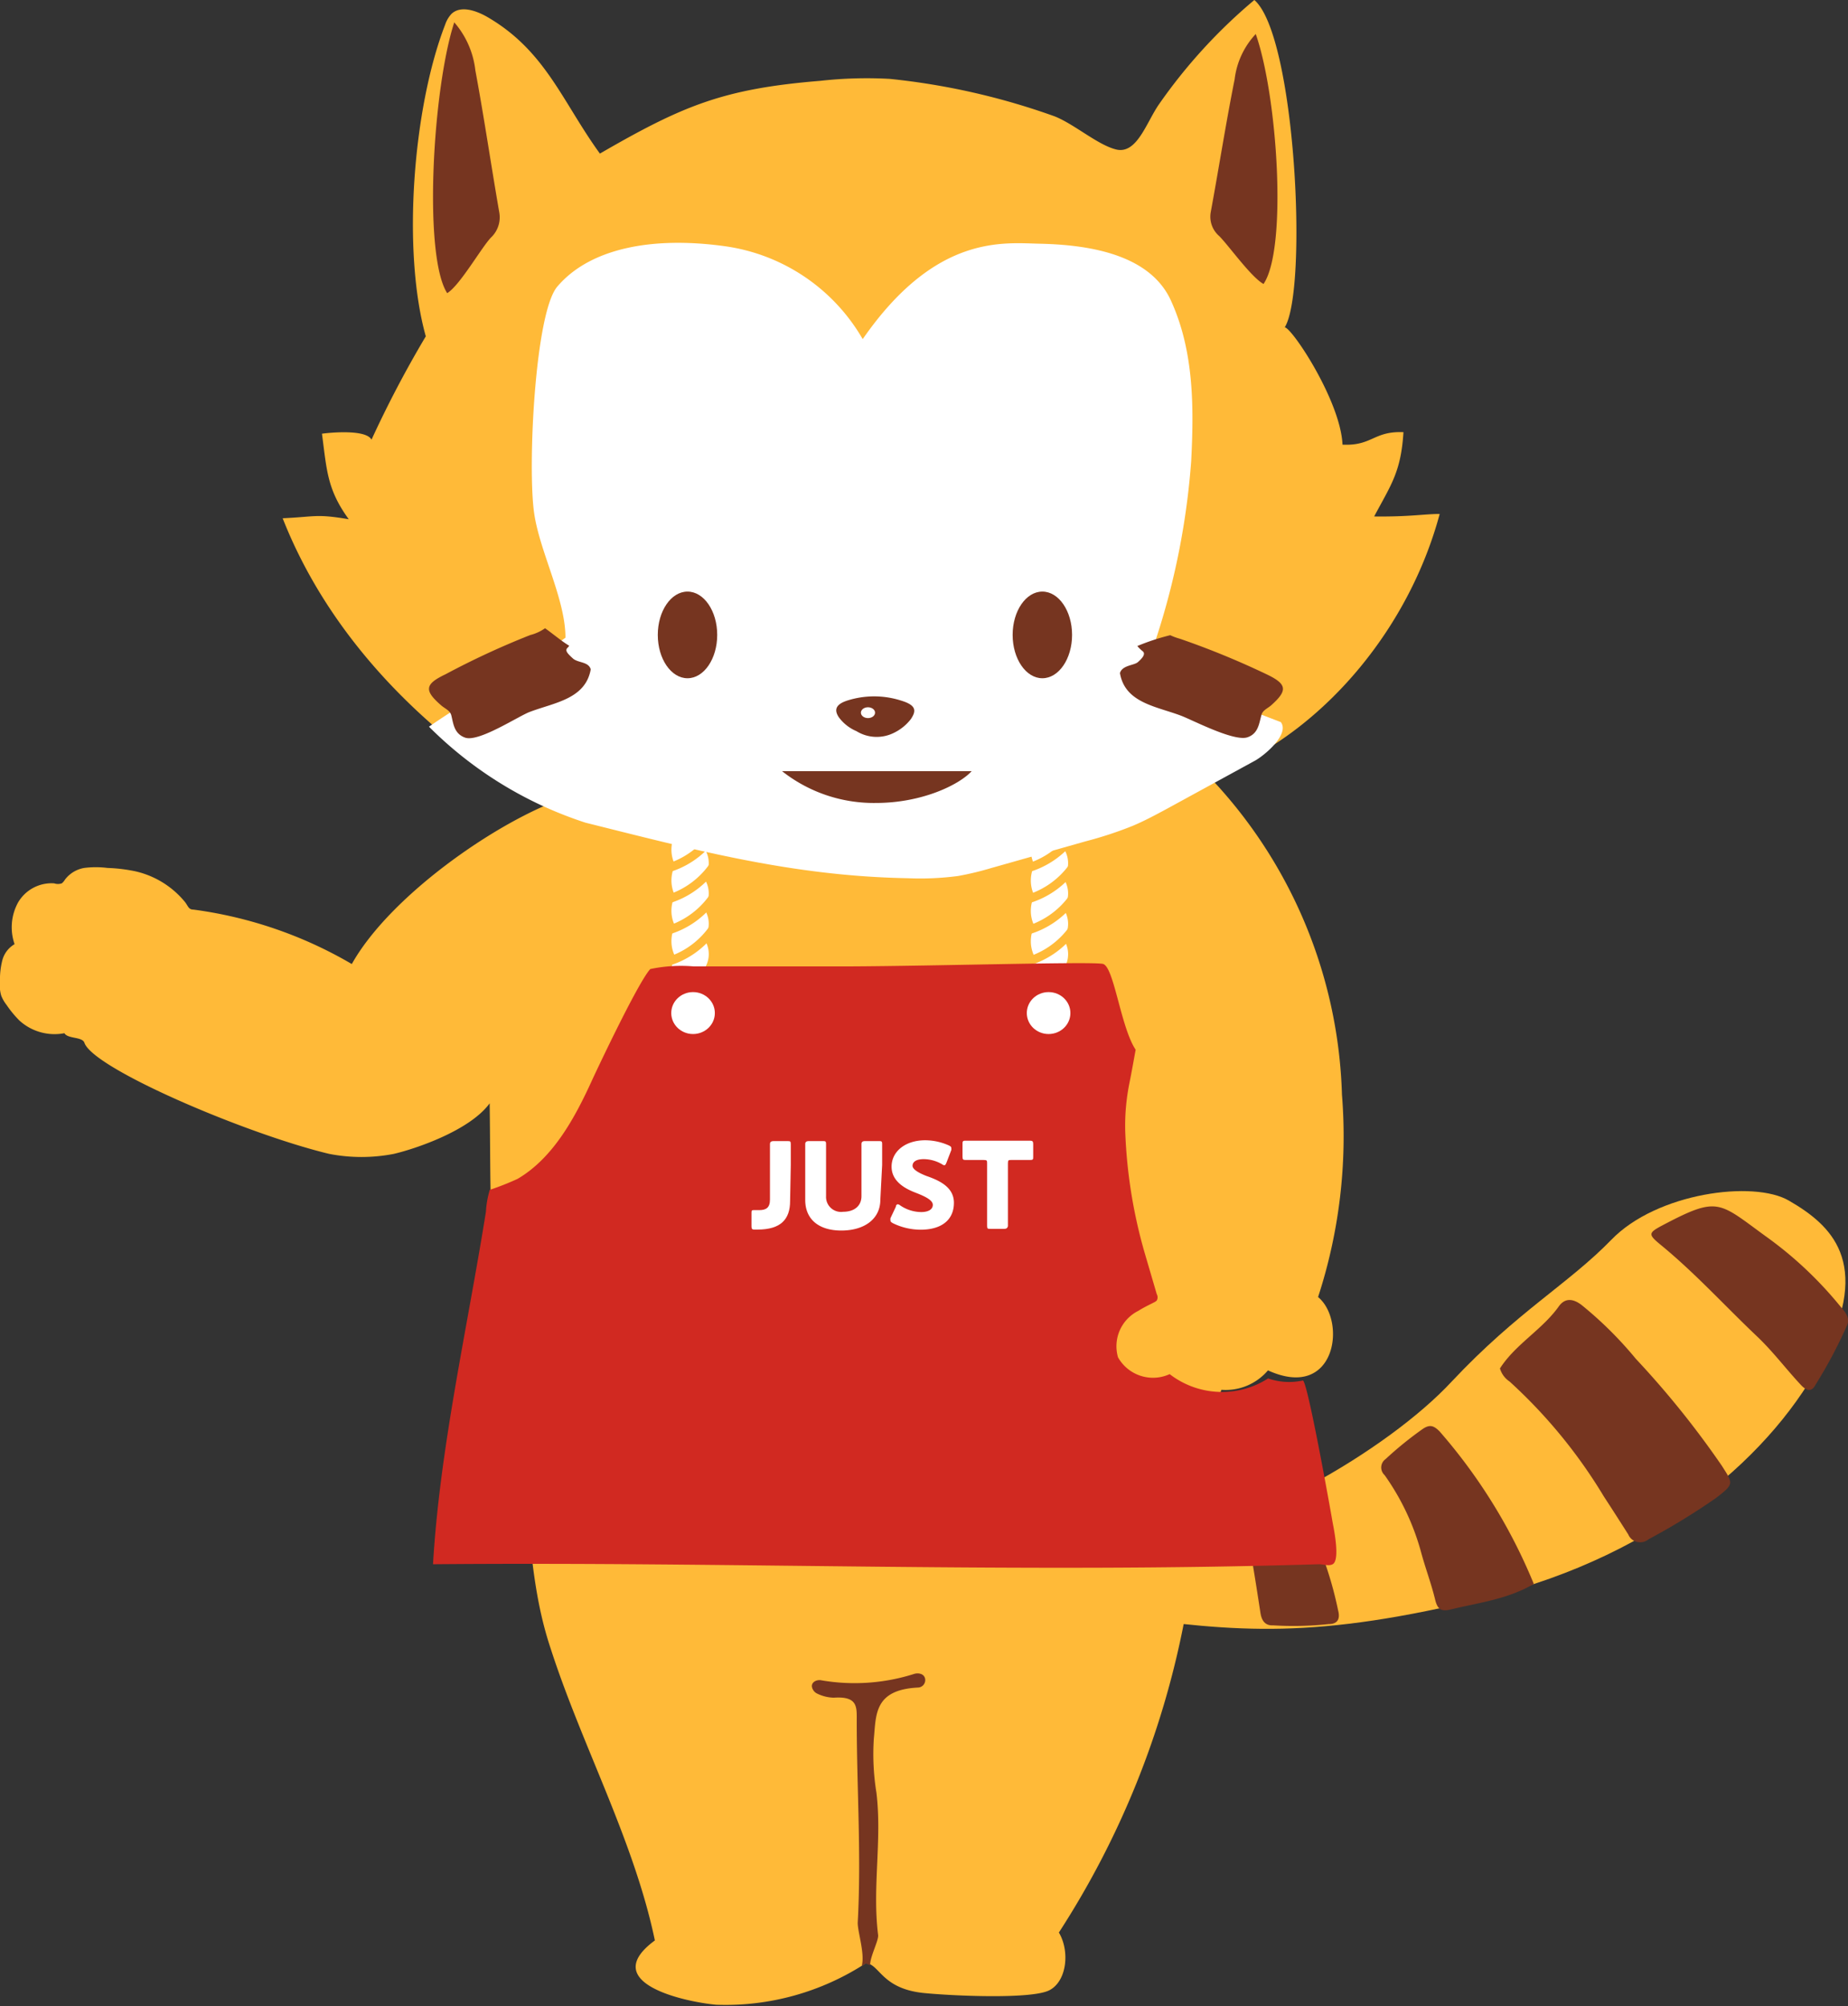
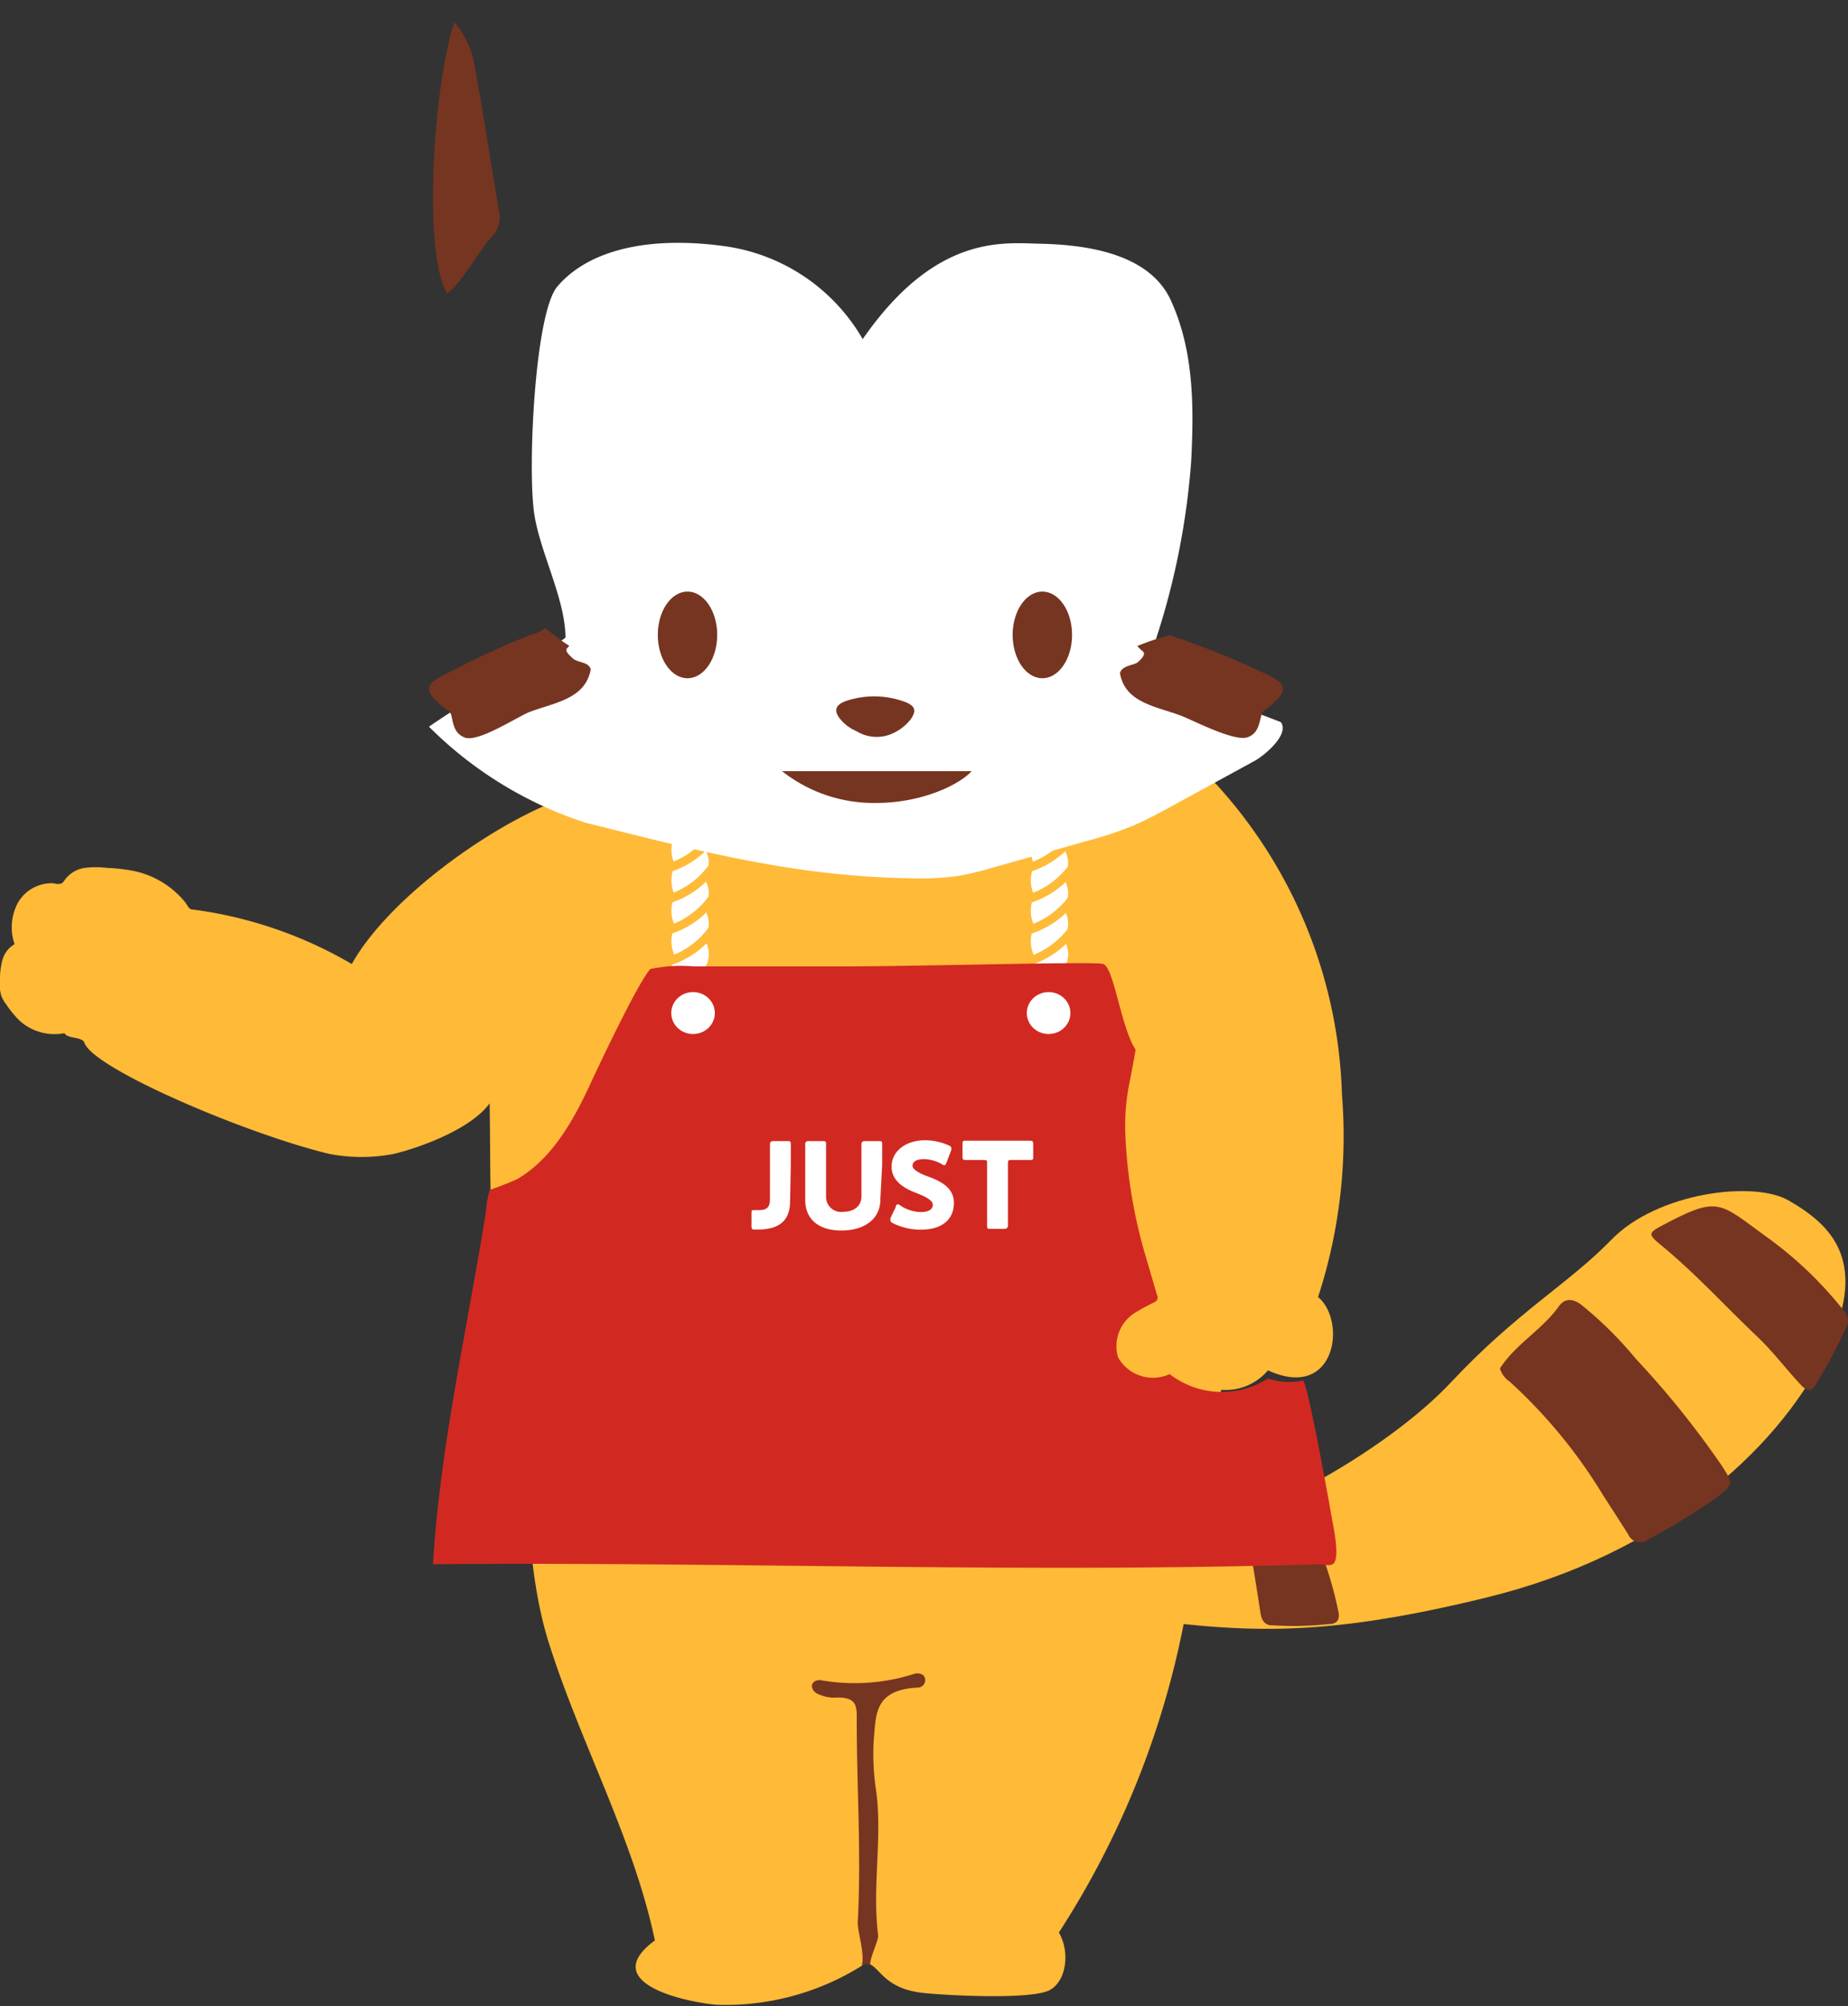
<svg xmlns="http://www.w3.org/2000/svg" viewBox="0 0 133.11 144.47">
  <rect x="0" y="0" width="133.11" height="144.47" fill="#333333" stroke="none" />
  <defs>
    <style>.cls-1{fill:#ffba38;}.cls-2{fill:#763520;}.cls-3{fill:#fff;}.cls-4{fill:#d12921;}</style>
  </defs>
  <title>アセット 1</title>
  <g id="レイヤー_2" data-name="レイヤー 2">
    <g id="テキスト">
      <path class="cls-1" d="M128.86,86.46c-2.54-1.49-9.52-.57-12.79,2.81-3.1,3.19-6.75,5.15-11.51,10.22C100,104.4,89.43,110.6,81.93,111.21c-.71,1.55-1.63,3.21-1.5,5.14,8.75,1.18,14.2,1.74,26.71-1.33s20.73-10.49,24.21-17.33S131.88,88.21,128.86,86.46Z" />
-       <path class="cls-2" d="M102.49,102.89a25.61,25.61,0,0,0-2.69,2.18.74.74,0,0,0-.07,1.15,17.51,17.51,0,0,1,2.65,5.63c.31,1.13.73,2.24,1,3.37.16.64.42.85,1.1.68,2-.49,4.07-.72,6-1.84a39.45,39.45,0,0,0-6.8-11C103.28,102.67,103,102.55,102.49,102.89Z" />
      <path class="cls-2" d="M117.83,97.85a27.44,27.44,0,0,0-3.9-3.87c-.65-.5-1.22-.51-1.65.09-1.19,1.68-3.12,2.72-4.24,4.47a1.7,1.7,0,0,0,.69.94,36.9,36.9,0,0,1,6.8,8.29c.59.9,1.17,1.81,1.75,2.72a.93.93,0,0,0,1.45.36,48.6,48.6,0,0,0,4.9-3c1.28-1,1.22-1,.4-2.29A65.39,65.39,0,0,0,117.83,97.85Z" />
      <path class="cls-2" d="M94.89,111.1c-1.32-2.91-1.31-2.9-4.38-1.54a.87.87,0,0,0-.62,1.15c.34,1.8.62,3.62.9,5.44.09.58.36.92.91.89a23.88,23.88,0,0,0,4-.09c.74,0,.82-.48.68-1A26.91,26.91,0,0,0,94.89,111.1Z" />
      <path class="cls-2" d="M127.15,89c-3.35-2.44-3.39-2.87-7.28-.83-1.16.61-1.2.69-.24,1.48,2.44,2,4.56,4.33,6.84,6.5,1.18,1.1,2.13,2.38,3.22,3.55.34.37.76.65,1.09,0A33.88,33.88,0,0,0,133,95.53c.35-.66-.15-1.1-.55-1.59A27.69,27.69,0,0,0,127.15,89Z" />
      <path class="cls-1" d="M96.66,78.82a34.63,34.63,0,0,0-9.25-22.56c-.12-.13-13.63,3.56-15.16,3.72a71,71,0,0,1-16.16-.23c-4.5-.55-10.2-3.85-14.75-2.51-4.87,1.42-13.14,7.07-16,12.18A30.49,30.49,0,0,0,13.94,65.5c-.36,0-.38-.24-.61-.54a6.47,6.47,0,0,0-3.59-2.22,11.67,11.67,0,0,0-2-.24,6.66,6.66,0,0,0-1.67,0,2.2,2.2,0,0,0-1.39.84,1,1,0,0,1-.23.27.86.86,0,0,1-.55,0,2.79,2.79,0,0,0-2.6,1.38,3.72,3.72,0,0,0-.25,3,1.9,1.9,0,0,0-.88,1.15A5.55,5.55,0,0,0,0,70.7a2.5,2.5,0,0,0,.09,1,2.57,2.57,0,0,0,.38.66,7.65,7.65,0,0,0,.93,1.13,3.76,3.76,0,0,0,3.24.91c.24.42,1.29.24,1.44.69.64,1.87,11.71,6.58,17.63,8a12.2,12.2,0,0,0,4.66,0c1.54-.36,5.46-1.67,6.9-3.64.08,5.32-.06,10.6.74,15.86.55,3.61,1.2,7.22,1.66,10.84.55,4.36.6,8.4,2,12.58,2.26,7,6,13.82,7.5,21-4.08,3,1.93,4.39,4.4,4.63a18.51,18.51,0,0,0,10.81-3c1,.11,1.13,1.86,4.2,2.16,2.15.21,7.73.45,9-.2s1.49-2.82.69-4.16a63.17,63.17,0,0,0,9-22.27l.2,0c-.15-2,.88-3.64,1.68-5.2l-.88.06c1.41-1.75.15-7.73,1.71-11.67a4,4,0,0,0,3.35-1.4c4.89,2.23,5.69-3.56,3.61-5.28A37.34,37.34,0,0,0,96.66,78.82Z" />
      <path class="cls-2" d="M63.25,139.34c-.43-3.42.29-6.82-.12-10.24a17.36,17.36,0,0,1-.19-3.88c.17-1.72,0-3.54,3.18-3.7a.54.54,0,0,0,.52-.61c-.06-.39-.48-.46-.77-.38a14.16,14.16,0,0,1-6.7.47c-.31-.07-.72.1-.69.45a.68.68,0,0,0,.35.49,2.87,2.87,0,0,0,1.23.31c1.75-.12,1.65.69,1.65,1.67,0,4.84.34,9.69.07,14.54,0,.69.53,2.23.29,3.11a2.82,2.82,0,0,1,.3-.18,2.08,2.08,0,0,0,.3.12C62.68,140.86,63.3,139.73,63.25,139.34Z" />
      <path class="cls-3" d="M50.81,59a1.91,1.91,0,0,1-.33,2.29c-.61.64-1.42,1.65-1.85,1a2.42,2.42,0,0,1,.28-2.64C49.52,59.06,50.37,58.4,50.81,59Z" />
      <path class="cls-3" d="M50.81,61.22a1.91,1.91,0,0,1-.33,2.29c-.61.63-1.42,1.65-1.85,1a2.44,2.44,0,0,1,.28-2.65C49.52,61.25,50.37,60.58,50.81,61.22Z" />
      <path class="cls-3" d="M50.81,63.4a1.91,1.91,0,0,1-.33,2.29c-.61.64-1.42,1.66-1.85,1a2.42,2.42,0,0,1,.28-2.64C49.52,63.43,50.37,62.77,50.81,63.4Z" />
      <path class="cls-3" d="M50.81,65.59a1.91,1.91,0,0,1-.33,2.29c-.61.63-1.42,1.65-1.85,1a2.44,2.44,0,0,1,.28-2.65C49.52,65.62,50.37,65,50.81,65.59Z" />
      <path class="cls-3" d="M50.81,67.77a1.92,1.92,0,0,1-.33,2.3c-.61.63-1.42,1.65-1.85,1a2.42,2.42,0,0,1,.28-2.64C49.52,67.81,50.37,67.14,50.81,67.77Z" />
      <path class="cls-1" d="M47.9,62.89l-.1-.62a5.83,5.83,0,0,0,3.26-2.22l.51.36A6.39,6.39,0,0,1,47.9,62.89Z" />
      <path class="cls-1" d="M47.9,65.13l-.1-.61a5.87,5.87,0,0,0,3.26-2.23l.51.36A6.39,6.39,0,0,1,47.9,65.13Z" />
      <path class="cls-1" d="M47.9,67.37l-.1-.61a5.87,5.87,0,0,0,3.26-2.23l.51.36A6.39,6.39,0,0,1,47.9,67.37Z" />
      <path class="cls-1" d="M47.9,69.62,47.8,69a5.82,5.82,0,0,0,3.26-2.23l.51.36A6.44,6.44,0,0,1,47.9,69.62Z" />
      <path class="cls-3" d="M76.69,59a1.91,1.91,0,0,1-.32,2.29c-.61.64-1.42,1.65-1.86,1a2.46,2.46,0,0,1,.28-2.64C75.4,59.06,76.26,58.4,76.69,59Z" />
      <path class="cls-3" d="M76.69,61.22a1.91,1.91,0,0,1-.32,2.29c-.61.63-1.42,1.65-1.86,1a2.48,2.48,0,0,1,.28-2.65C75.4,61.25,76.26,60.58,76.69,61.22Z" />
      <path class="cls-3" d="M76.69,63.4a1.91,1.91,0,0,1-.32,2.29c-.61.64-1.42,1.66-1.86,1a2.46,2.46,0,0,1,.28-2.64C75.4,63.43,76.26,62.77,76.69,63.4Z" />
      <path class="cls-3" d="M76.69,65.59a1.91,1.91,0,0,1-.32,2.29c-.61.63-1.42,1.65-1.86,1a2.48,2.48,0,0,1,.28-2.65C75.4,65.62,76.26,65,76.69,65.59Z" />
      <path class="cls-3" d="M76.69,67.77a1.92,1.92,0,0,1-.32,2.3c-.61.63-1.42,1.65-1.86,1a2.46,2.46,0,0,1,.28-2.64C75.4,67.81,76.26,67.14,76.69,67.77Z" />
      <path class="cls-1" d="M73.79,62.89l-.1-.62A5.83,5.83,0,0,0,77,60.05l.51.36A6.48,6.48,0,0,1,73.79,62.89Z" />
      <path class="cls-1" d="M73.79,65.13l-.1-.61A5.87,5.87,0,0,0,77,62.29l.51.36A6.43,6.43,0,0,1,73.79,65.13Z" />
      <path class="cls-1" d="M73.79,67.37l-.1-.61A5.87,5.87,0,0,0,77,64.53l.51.36A6.43,6.43,0,0,1,73.79,67.37Z" />
      <path class="cls-1" d="M73.79,69.62l-.1-.62A5.82,5.82,0,0,0,77,66.77l.51.36A6.48,6.48,0,0,1,73.79,69.62Z" />
      <path class="cls-4" d="M42.67,77.73c-1.24,2.73-2.81,5.65-5.39,7.16a19.44,19.44,0,0,1-2,.79A6.7,6.7,0,0,0,35,87.26c-1.33,8.35-3.32,17-3.81,25.38,21.65-.19,42.16.66,63.8,0,.35,0,.72.15,1,0,.55-.29.09-2.53,0-3-.14-.83-1.83-10.3-2.15-10.23a4.62,4.62,0,0,1-2.5-.15,6.16,6.16,0,0,1-7.09-.31,2.89,2.89,0,0,1-3.72-1.21A2.85,2.85,0,0,1,82,94.39c.34-.22.72-.4,1.09-.59a.7.7,0,0,0,.23-.15.47.47,0,0,0,0-.46l-.9-3.07a36.21,36.21,0,0,1-1.37-8.63A15.43,15.43,0,0,1,81.35,78c.18-.89.33-1.76.45-2.41-1.08-1.62-1.56-6-2.36-6.18s-11.88.15-18.25.18c-3.75,0-7.49,0-11.23,0a10.8,10.8,0,0,0-3.12.19C45.91,70.79,42.69,77.68,42.67,77.73Z" />
      <ellipse class="cls-3" cx="75.53" cy="72.95" rx="1.57" ry="1.51" />
      <ellipse class="cls-3" cx="49.92" cy="72.95" rx="1.57" ry="1.51" />
-       <path class="cls-1" d="M85.62,57.56c-.47-.58,4-1.91,3.54-2.49,6.41-3,12.32-9.82,14.54-18.06-1.11,0-2.15.21-4.72.18,1.21-2.28,1.93-3.19,2.11-6.07-2.16-.09-2.24,1-4.39.9-.14-3.14-3.62-8.39-4.16-8.45,1.68-2.73.78-21-2.19-23.57a38.47,38.47,0,0,0-6.89,7.54c-.9,1.31-1.58,3.6-3.08,3.22-1.32-.33-3-1.82-4.41-2.38a50.19,50.19,0,0,0-11.88-2.7,30.18,30.18,0,0,0-5,.14c-7,.57-9.91,1.79-15.88,5.24-2.72-3.75-3.91-7.41-8.13-9.85C34.27.75,33.17.38,32.52,1a2.1,2.1,0,0,0-.45.76c-2.33,6-3.12,16.33-1.4,22.46a78.94,78.94,0,0,0-3.91,7.44c-.38-.72-2.74-.54-3.57-.43.35,2.61.36,4,1.93,6.16-2.38-.4-2.35-.18-4.76-.07,3.21,8.17,9.71,15.13,18.08,20.19l-.1.07C55.92,63.11,69,65.05,85.62,57.56Z" />
      <path class="cls-3" d="M40.14,20.64c2.33-2.74,6.77-3.63,12-2.92a13.63,13.63,0,0,1,10,6.7c5.27-7.6,10.15-6.92,12.77-6.87,3.63.08,8,.8,9.47,4.18C86,25.33,86,29.34,85.8,33.21A53.73,53.73,0,0,1,83.27,46c.09.66,3.07,3.73,3.6,3.93L92.26,52c.65.89-1.22,2.43-1.89,2.79L84,58.27c-.8.43-1.6.86-2.44,1.21a27.91,27.91,0,0,1-3.35,1.1l-6.82,1.93a21.67,21.67,0,0,1-2.38.57,20.81,20.81,0,0,1-3.62.16c-8.29-.15-15.21-2-23.22-4A28.3,28.3,0,0,1,30.9,52.33c2.42-1.7,6.71-4.13,9.83-6.41,0-2.79-1.87-6.21-2.26-9C38,33.61,38.53,22.54,40.14,20.64Z" />
      <path class="cls-2" d="M38.19,45.73a58.37,58.37,0,0,0-6.11,2.83c-1.52.72-1.53,1.18-.26,2.27.26.21.61.35.69.69.15.61.2,1.32,1,1.6,1,.33,3.84-1.56,4.66-1.86,1.77-.67,4-.92,4.38-3.06-.16-.57-.92-.45-1.29-.79s-.62-.58-.35-.79L41,46.5c-.58-.35-1.16-.85-1.74-1.26A3.21,3.21,0,0,1,38.19,45.73Z" />
      <path class="cls-2" d="M91.22,48.55A59.07,59.07,0,0,0,85,46a4.44,4.44,0,0,1-.71-.26,16.31,16.31,0,0,0-2.37.78,2.69,2.69,0,0,0,.38.37c.27.21-.07.55-.34.79s-1.14.22-1.29.79c.36,2.14,2.6,2.39,4.38,3.06.81.3,3.84,1.9,4.81,1.56.78-.27.83-1,1-1.6.08-.34.43-.47.69-.69C92.75,49.73,92.74,49.27,91.22,48.55Z" />
-       <path class="cls-2" d="M87.21,15.27A1.84,1.84,0,0,0,87.82,17c.69.69,2.28,2.94,3.19,3.45,1.74-2.55,1-13.59-.56-18a5.76,5.76,0,0,0-1.52,3.26C88.3,8.86,87.8,12.07,87.21,15.27Z" />
      <path class="cls-2" d="M35.36,17.11a2,2,0,0,0,.6-1.83c-.59-3.4-1.09-6.82-1.72-10.21a6.35,6.35,0,0,0-1.52-3.46c-1.55,4.74-2.25,16.79-.51,19.5C33.12,20.56,34.66,17.85,35.36,17.11Z" />
      <path class="cls-2" d="M64.37,52.78a3.42,3.42,0,0,0,1.24-1c.41-.61.38-1-.7-1.33a6.38,6.38,0,0,0-3.89,0c-.73.24-1,.6-.6,1.2a3.06,3.06,0,0,0,1.27,1A2.77,2.77,0,0,0,64.37,52.78Z" />
      <path class="cls-3" d="M56.91,86.49c0,1.31-.67,2.05-2.34,2.05h-.23c-.18,0-.21-.06-.21-.24v-.93c0-.18,0-.23.14-.23l.17,0h.24c.5,0,.78-.17.78-.76V83.89c0-.46,0-1.44,0-1.5s0-.22.25-.22h1c.2,0,.25,0,.25.22s0,1,0,1.5Z" />
      <path class="cls-3" d="M63.41,86.39c0,1.39-1.15,2.22-2.81,2.22S58,87.77,58,86.41V83.89c0-.46,0-1.44,0-1.5s0-.22.25-.22h1c.2,0,.25,0,.25.22s0,1,0,1.5v2.25a1.08,1.08,0,0,0,1.23,1.12c.78,0,1.32-.4,1.32-1.13V83.89c0-.46,0-1.44,0-1.5s0-.22.24-.22h1c.2,0,.25,0,.25.22s0,1,0,1.5Z" />
      <path class="cls-3" d="M68.71,86.61c0,1.22-.87,1.94-2.4,1.94a4.57,4.57,0,0,1-2-.47c-.12-.07-.17-.11-.17-.19a.58.58,0,0,1,0-.17l.39-.83c0-.11.08-.17.14-.17a.4.4,0,0,1,.17.08,2.72,2.72,0,0,0,1.51.48c.52,0,.84-.19.84-.52s-.53-.6-1.23-.87-1.74-.78-1.74-1.88,1-1.9,2.42-1.9a4.18,4.18,0,0,1,1.7.37c.12.06.18.1.18.18a.41.41,0,0,1,0,.16l-.35.91c-.05.12-.09.18-.15.18a.33.33,0,0,1-.16-.07,2.65,2.65,0,0,0-1.32-.37c-.59,0-.81.22-.81.48s.46.52,1,.73C67.65,85,68.71,85.48,68.71,86.61Z" />
      <path class="cls-3" d="M72.6,86.78c0,.45,0,1.44,0,1.5s-.05.21-.25.21h-1c-.2,0-.25,0-.25-.21s0-1,0-1.5v-3c0-.21,0-.25-.26-.25H69.54c-.18,0-.21-.05-.21-.24v-.9c0-.19,0-.25.21-.25l1.33,0h2l1.33,0c.18,0,.22.06.22.25v.9c0,.19,0,.24-.22.24H72.85c-.21,0-.25,0-.25.25Z" />
-       <ellipse class="cls-3" cx="62.52" cy="51.32" rx="0.51" ry="0.39" />
      <ellipse class="cls-2" cx="49.52" cy="45.72" rx="2.14" ry="3.12" />
      <ellipse class="cls-2" cx="75.08" cy="45.72" rx="2.14" ry="3.12" />
      <path class="cls-2" d="M56.33,55.53a10.66,10.66,0,0,0,6.78,2.29c3.24,0,5.94-1.27,6.88-2.29Z" />
    </g>
  </g>
</svg>